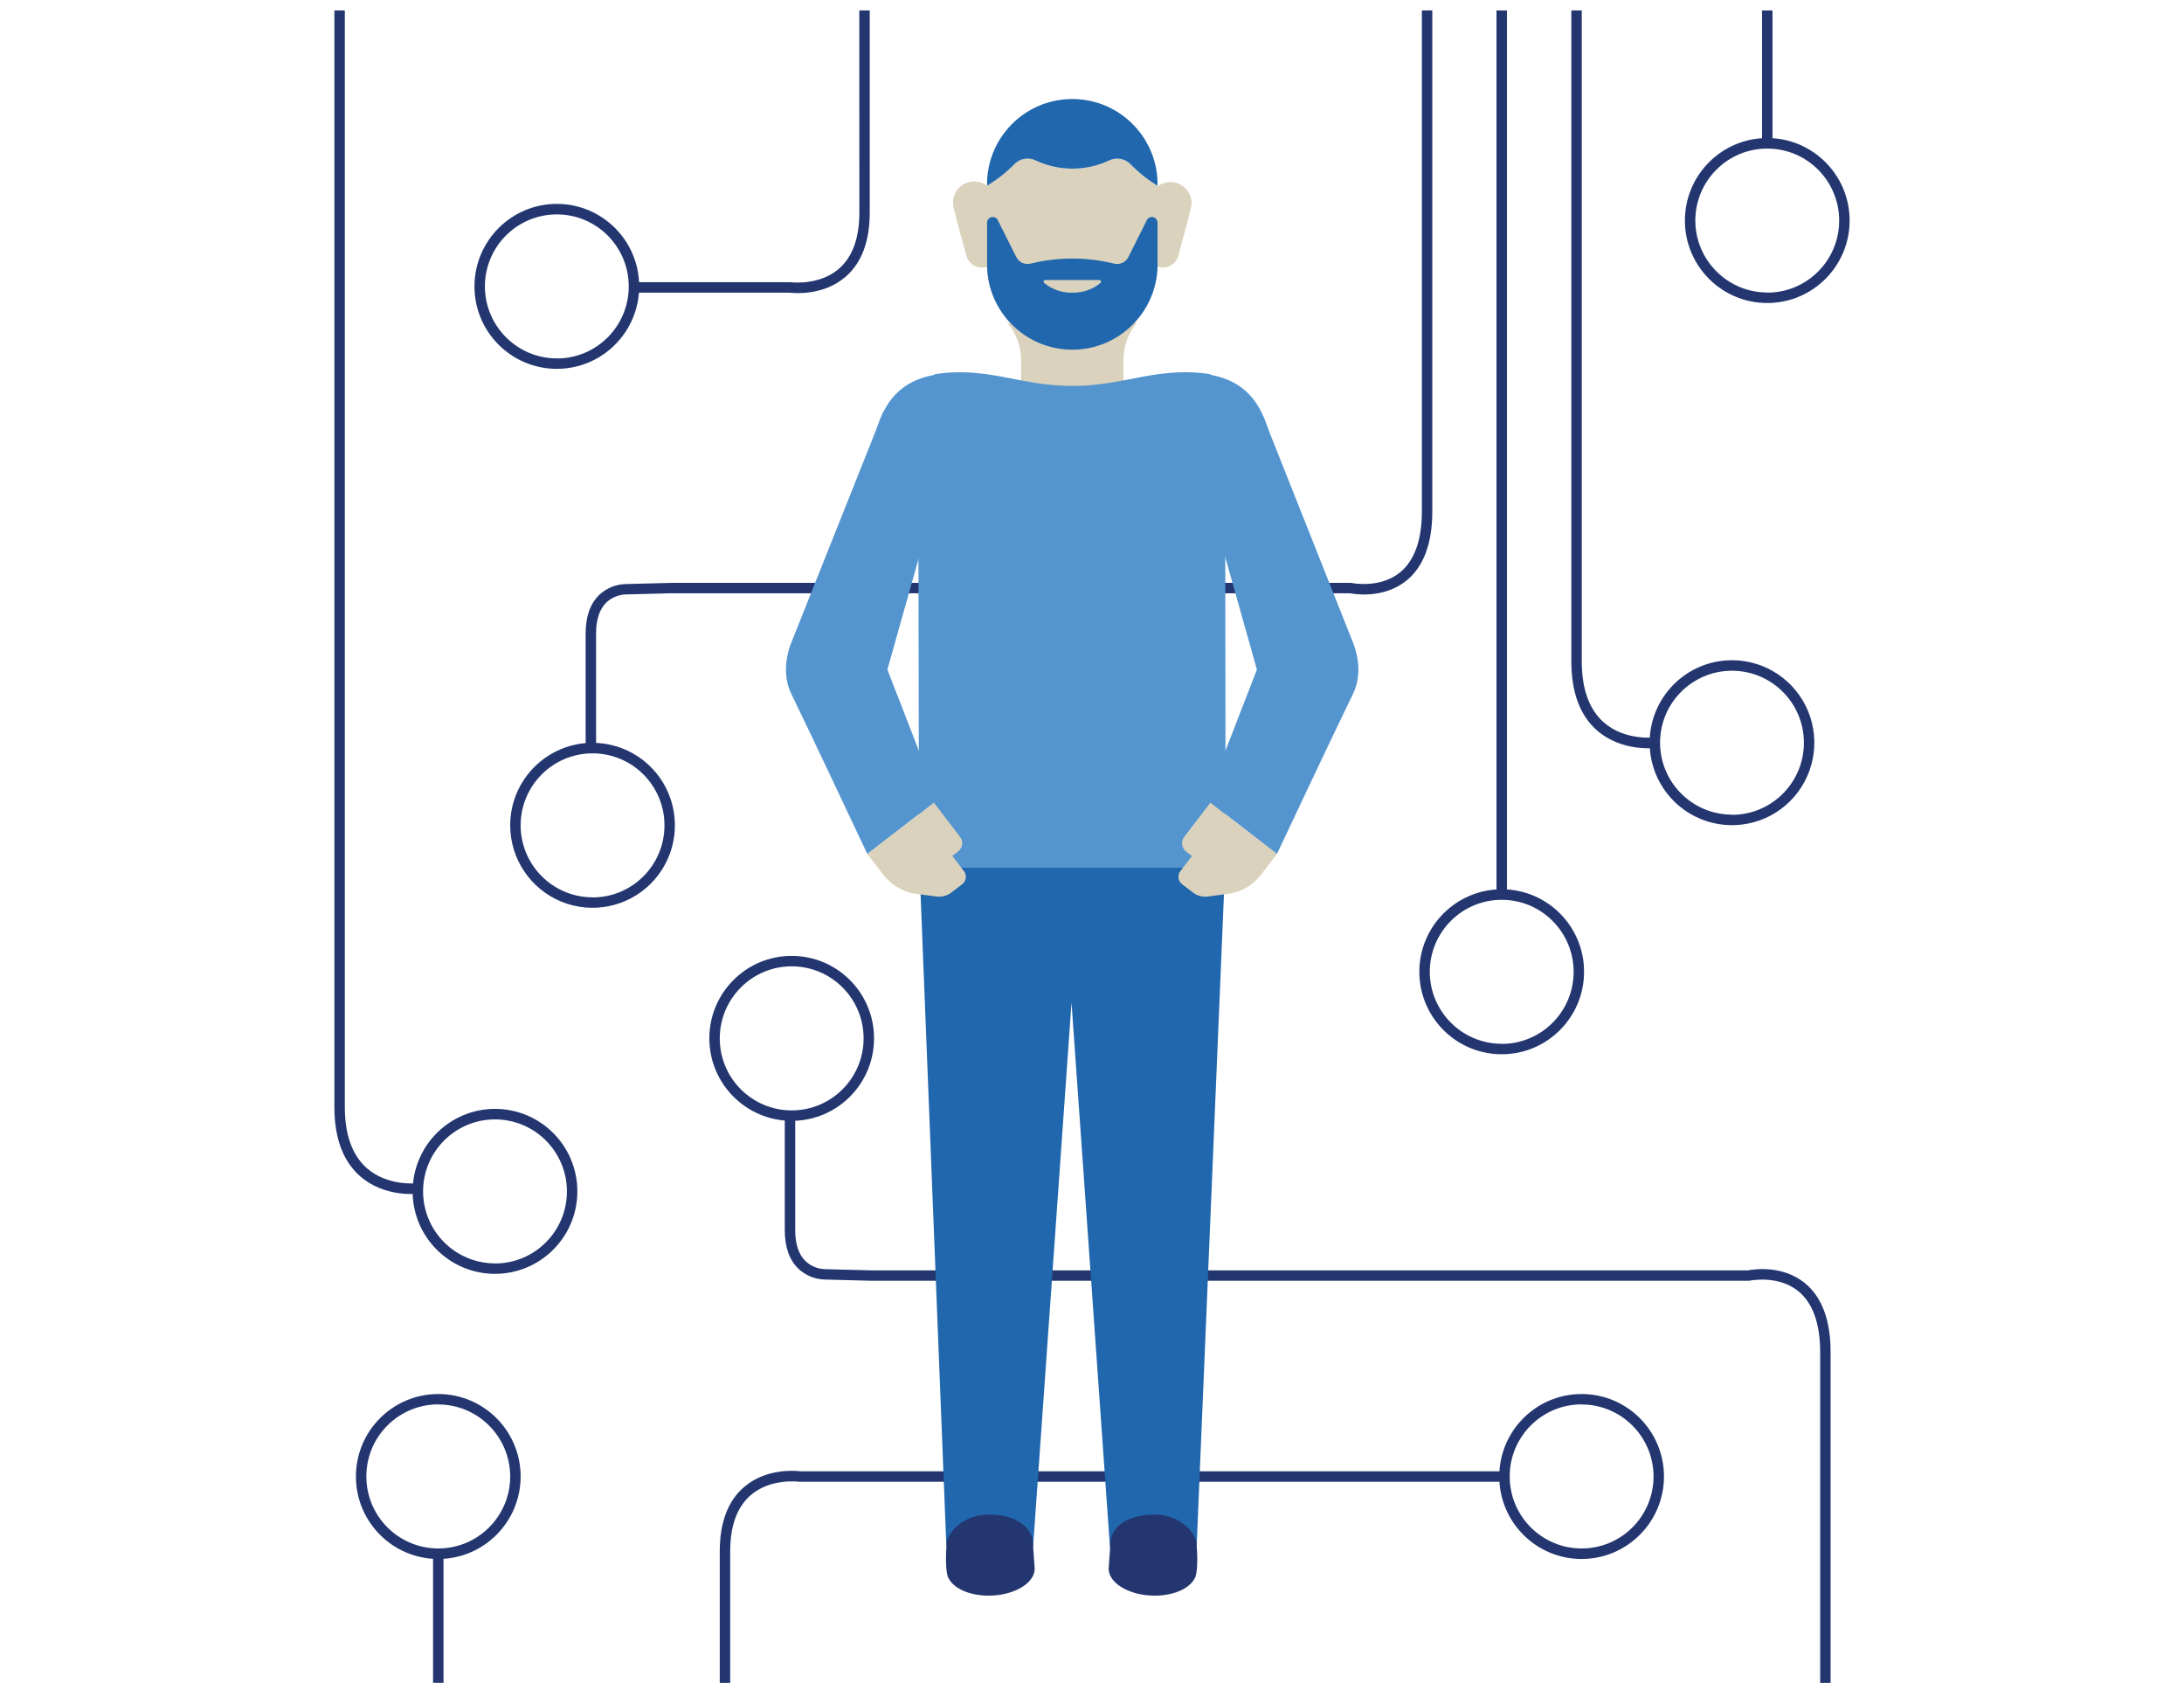
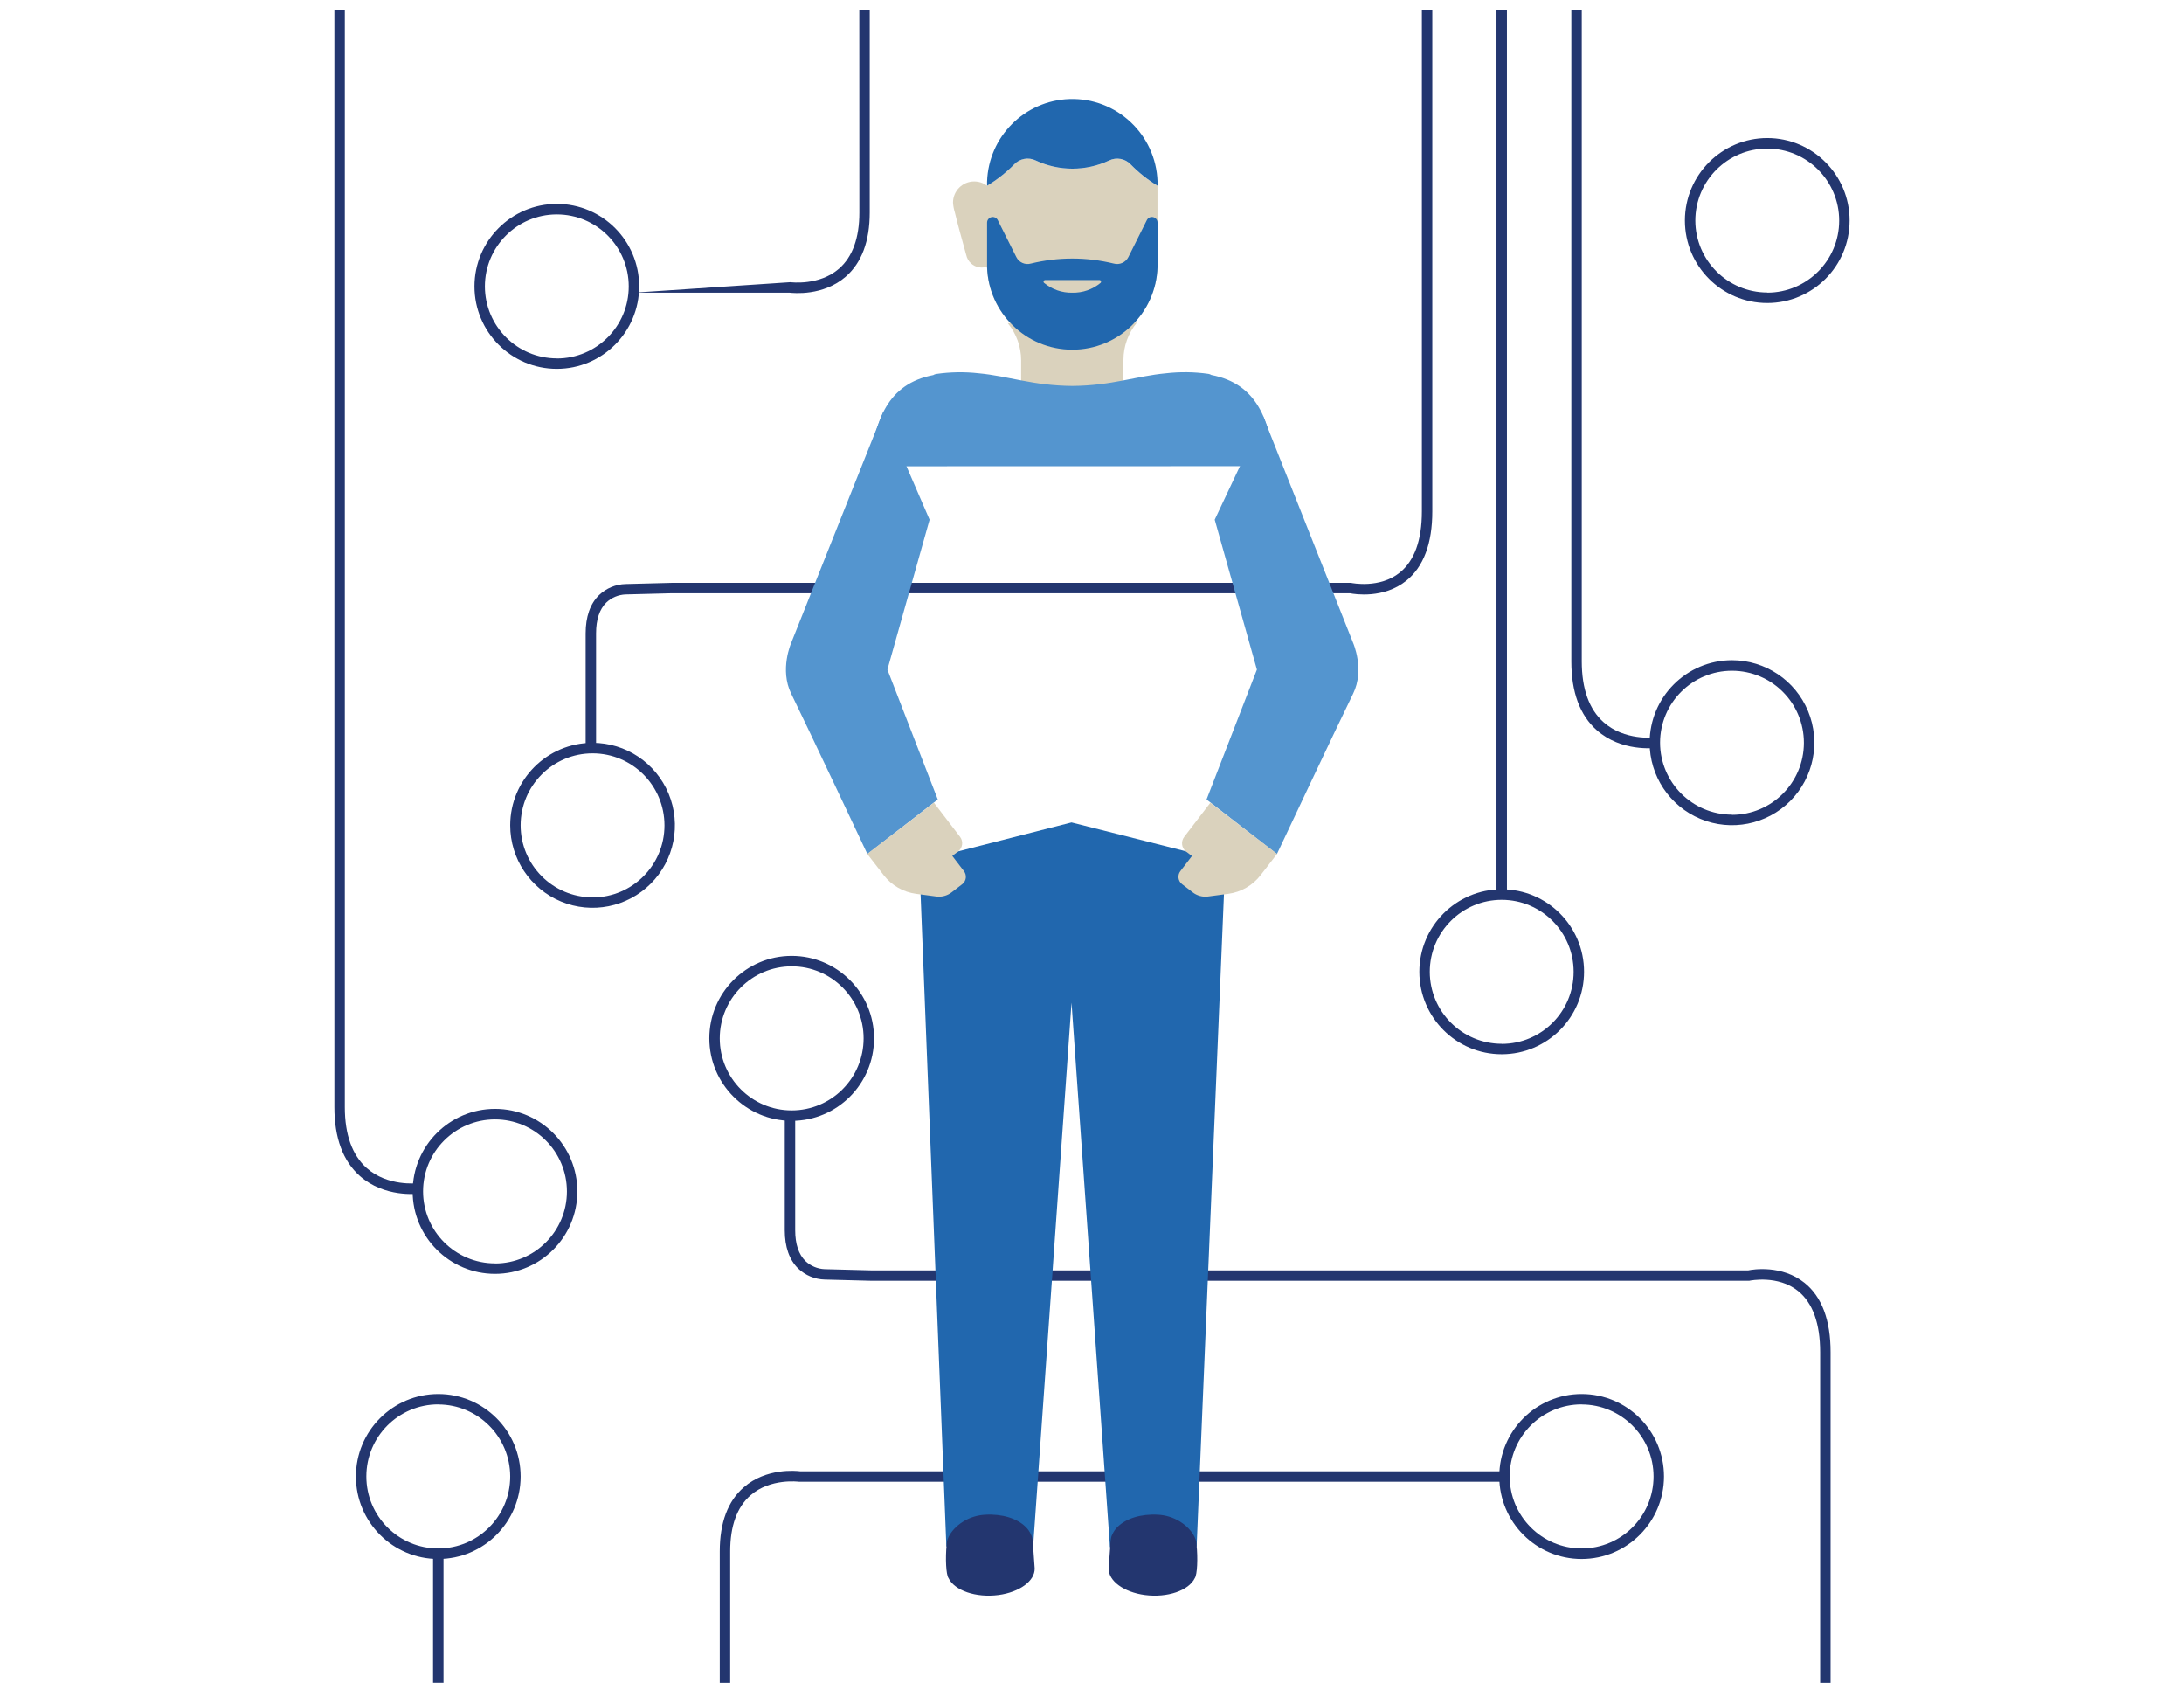
<svg xmlns="http://www.w3.org/2000/svg" height="161px" version="1.1" viewBox="0 0 209 161" width="209px">
  <title>Come associare la carta? 4</title>
  <g fill="none" fill-rule="evenodd" id="Come-associare-la-carta?-4" stroke="none" stroke-width="1">
    <g fill-rule="nonzero" id="Illustration_Digital_Confidence_RGB" transform="translate(32, 1)">
      <path d="M21.287,18.505 C25.64,18.506 29.167,22.04 29.166,26.397 C29.166,30.755 25.637,34.288 21.285,34.287 C16.933,34.287 13.404,30.754 13.404,26.396 C13.41,22.039 16.936,18.509 21.287,18.505 Z M21.287,33.296 C25.089,33.295 28.169,30.209 28.168,26.403 C28.168,22.597 25.086,19.512 21.285,19.512 C17.484,19.513 14.403,22.598 14.403,26.404 C14.411,30.206 17.49,33.285 21.287,33.288 L21.287,33.296 Z" fill="#23366F" id="Shape" />
      <path d="M24.705,70.066 C27.893,70.066 30.767,71.989 31.986,74.938 C33.206,77.888 32.531,81.282 30.276,83.539 C28.021,85.795 24.631,86.469 21.686,85.247 C18.741,84.024 16.822,81.145 16.824,77.953 C16.831,73.598 20.356,70.07 24.705,70.066 L24.705,70.066 Z M24.705,84.857 C28.505,84.857 31.586,81.774 31.588,77.969 C31.59,74.165 28.513,71.078 24.713,71.073 C20.913,71.069 17.829,74.149 17.822,77.953 C17.824,81.759 20.904,84.845 24.705,84.849 L24.705,84.857 Z" fill="#23366F" id="Shape" />
      <path d="M133.745,62.163 C136.934,62.164 139.807,64.088 141.026,67.037 C142.245,69.987 141.568,73.382 139.313,75.637 C137.057,77.893 133.666,78.566 130.722,77.342 C127.777,76.118 125.859,73.238 125.862,70.046 C125.871,65.692 129.397,62.166 133.745,62.163 L133.745,62.163 Z M133.745,76.954 C137.544,76.953 140.624,73.87 140.626,70.066 C140.629,66.262 137.552,63.176 133.753,63.17 C129.954,63.165 126.869,66.242 126.861,70.046 C126.865,73.851 129.945,76.935 133.745,76.938 L133.745,76.954 Z" fill="#23366F" id="Shape" />
      <path d="M111.707,84.078 C116.06,84.078 119.588,87.611 119.588,91.969 C119.588,96.327 116.06,99.86 111.707,99.86 C107.355,99.86 103.826,96.327 103.826,91.969 C103.831,87.612 107.357,84.082 111.707,84.078 Z M111.707,98.869 C115.509,98.869 118.59,95.783 118.59,91.977 C118.59,88.171 115.509,85.085 111.707,85.085 C107.906,85.085 104.824,88.171 104.824,91.977 C104.833,95.778 107.911,98.856 111.707,98.861 L111.707,98.869 Z" fill="#23366F" id="Shape" />
      <path d="M118.371,0 L119.369,0 L119.369,62.273 C119.369,64.909 120.075,66.87 121.467,68.103 C123.463,69.876 126.274,69.552 126.302,69.55 L126.425,70.55 C126.294,70.566 123.162,70.937 120.814,68.867 C119.193,67.438 118.371,65.221 118.371,62.281 L118.371,0 Z" fill="#23366F" id="Path" />
      <rect fill="#23366F" height="84.577" id="Rectangle" width="1" x="111.208" y="0" />
-       <path d="M50.232,0 L51.23,0 L51.23,19.334 C51.23,22.083 50.454,24.148 48.927,25.473 C46.781,27.332 43.936,27.046 43.537,26.998 L28.669,26.998 L28.669,25.998 L43.619,25.998 L43.655,25.998 C43.681,25.998 46.382,26.362 48.286,24.707 C49.582,23.58 50.238,21.771 50.238,19.33 L50.232,0 Z" fill="#23366F" id="Path" />
+       <path d="M50.232,0 L51.23,0 L51.23,19.334 C51.23,22.083 50.454,24.148 48.927,25.473 C46.781,27.332 43.936,27.046 43.537,26.998 L28.669,26.998 L43.619,25.998 L43.655,25.998 C43.681,25.998 46.382,26.362 48.286,24.707 C49.582,23.58 50.238,21.771 50.238,19.33 L50.232,0 Z" fill="#23366F" id="Path" />
      <path d="M104.068,0 L105.066,0 L105.066,47.923 C105.066,50.995 104.228,53.228 102.577,54.557 C100.413,56.298 97.63,55.848 97.187,55.757 L32.295,55.757 L27.883,55.87 L27.871,55.87 C27.179,55.895 26.521,56.171 26.018,56.648 C25.372,57.286 25.042,58.277 25.042,59.592 L25.042,70.558 L24.044,70.558 L24.044,59.598 C24.044,57.999 24.477,56.762 25.332,55.928 C26.021,55.272 26.93,54.897 27.881,54.877 L32.273,54.763 L97.291,54.763 L97.345,54.775 C97.369,54.775 100.028,55.333 101.958,53.776 C103.355,52.646 104.068,50.678 104.068,47.927 L104.068,0 Z" fill="#23366F" id="Path" />
      <path d="M15.375,105.087 C19.727,105.09 23.252,108.625 23.25,112.982 C23.248,117.34 19.719,120.871 15.367,120.869 C11.015,120.868 7.488,117.336 7.488,112.978 C7.492,108.619 11.022,105.088 15.375,105.087 Z M15.375,119.878 C19.174,119.875 22.252,116.789 22.252,112.985 C22.251,109.18 19.172,106.096 15.372,106.094 C11.573,106.093 8.49,109.174 8.486,112.978 C8.49,116.785 11.573,119.869 15.375,119.87 L15.375,119.878 Z" fill="#23366F" id="Shape" />
      <path d="M0,0 L0.998,0 L0.998,104.921 C0.998,107.555 1.705,109.518 3.096,110.752 C5.092,112.524 7.903,112.201 7.931,112.199 L8.055,113.198 C7.923,113.214 4.791,113.586 2.445,111.515 C0.822,110.084 0,107.869 0,104.919 L0,0 Z" fill="#23366F" id="Path" />
      <path d="M119.355,148.149 C115.002,148.149 111.474,144.616 111.474,140.258 C111.474,135.9 115.002,132.367 119.355,132.367 C123.707,132.367 127.236,135.9 127.236,140.258 C127.231,144.614 123.706,148.145 119.355,148.149 L119.355,148.149 Z M119.355,133.358 C115.553,133.358 112.472,136.444 112.472,140.25 C112.472,144.056 115.553,147.142 119.355,147.142 C123.156,147.142 126.238,144.056 126.238,140.25 C126.229,136.449 123.151,133.37 119.355,133.366 L119.355,133.358 Z" fill="#23366F" id="Shape" />
      <path d="M37.876,160 L36.878,160 L36.878,147.422 C36.878,144.673 37.652,142.608 39.181,141.285 C41.327,139.424 44.172,139.71 44.571,139.758 L111.919,139.758 L111.919,140.758 L44.495,140.758 L44.459,140.758 C44.433,140.758 41.733,140.394 39.828,142.051 C38.533,143.176 37.876,144.985 37.876,147.426 L37.876,160 Z" fill="#23366F" id="Path" />
      <path d="M35.88,98.341 C35.88,93.983 39.408,90.45 43.761,90.45 C48.113,90.45 51.642,93.983 51.642,98.341 C51.642,102.699 48.113,106.232 43.761,106.232 C39.41,106.228 35.884,102.697 35.88,98.341 L35.88,98.341 Z M36.878,98.341 C36.878,102.147 39.959,105.233 43.761,105.233 C47.562,105.233 50.644,102.147 50.644,98.341 C50.644,94.535 47.562,91.449 43.761,91.449 C39.961,91.454 36.882,94.537 36.878,98.341 Z" fill="#23366F" id="Shape" />
      <path d="M142.183,160 L143.181,160 L143.181,128.369 C143.181,125.295 142.345,123.064 140.694,121.735 C138.528,119.992 135.748,120.442 135.304,120.536 L51.35,120.536 L46.939,120.422 L46.927,120.422 C46.235,120.396 45.576,120.119 45.074,119.642 C44.427,119.005 44.098,118.013 44.098,116.698 L44.098,105.725 L43.1,105.725 L43.1,116.692 C43.1,118.291 43.533,119.53 44.388,120.364 C45.077,121.019 45.986,121.394 46.937,121.415 L51.328,121.529 L135.408,121.529 L135.46,121.517 C135.486,121.517 138.145,120.959 140.075,122.516 C141.473,123.648 142.183,125.617 142.183,128.367 L142.183,160 Z" fill="#23366F" id="Path" />
      <path d="M9.941,148.149 C5.589,148.149 2.06,144.616 2.06,140.258 C2.06,135.9 5.589,132.367 9.941,132.367 C14.294,132.367 17.822,135.9 17.822,140.258 C17.818,144.614 14.292,148.145 9.941,148.149 Z M9.941,133.358 C6.14,133.358 3.058,136.444 3.058,140.25 C3.058,144.056 6.14,147.142 9.941,147.142 C13.742,147.142 16.824,144.056 16.824,140.25 C16.815,136.449 13.737,133.37 9.941,133.366 L9.941,133.358 Z" fill="#23366F" id="Shape" />
      <rect fill="#23366F" height="12.349" id="Rectangle" width="1" x="9.442" y="147.649" />
      <path d="M137.119,12.207 C141.472,12.207 145,15.74 145,20.098 C145,24.456 141.472,27.989 137.119,27.989 C132.766,27.989 129.238,24.456 129.238,20.098 C129.242,15.742 132.768,12.211 137.119,12.207 L137.119,12.207 Z M137.119,26.998 C140.92,26.998 144.002,23.912 144.002,20.106 C144.002,16.3 140.92,13.214 137.119,13.214 C133.318,13.214 130.236,16.3 130.236,20.106 C130.248,23.905 133.325,26.979 137.119,26.984 L137.119,26.998 Z" fill="#23366F" id="Shape" />
-       <rect fill="#23366F" height="12.706" id="Rectangle" width="1" x="136.62" y="0" />
      <path d="M76.788,29.874 C75.965,30.873 75.514,32.126 75.51,33.42 L75.51,37.597 L65.719,37.597 L65.719,33.476 C65.719,32.179 65.268,30.922 64.443,29.922 L76.788,29.874 Z" fill="#DAD2BD" id="Path" />
      <path d="M63.26,18.389 C63.26,17.266 62.351,16.356 61.229,16.356 C60.108,16.356 59.199,17.266 59.199,18.389 C59.221,18.706 59.28,19.019 59.375,19.322 C59.636,20.414 60.056,21.921 60.465,23.398 C60.598,24.01 61.092,24.479 61.71,24.578 C62.327,24.677 62.943,24.386 63.26,23.846 L63.26,18.389 Z" fill="#DAD2BD" id="Path" />
-       <path d="M77.97,18.389 C78.004,17.291 78.903,16.418 80.001,16.418 C81.098,16.418 81.997,17.291 82.032,18.389 C82.01,18.706 81.95,19.019 81.854,19.322 C81.595,20.414 81.175,21.921 80.774,23.398 C80.642,24.01 80.148,24.479 79.53,24.578 C78.912,24.677 78.296,24.386 77.98,23.846 C77.98,21.535 77.97,18.389 77.97,18.389 Z" fill="#DAD2BD" id="Path" />
      <path d="M74.133,14.353 C71.908,15.399 69.333,15.399 67.108,14.353 C66.414,14.014 65.58,14.165 65.048,14.727 C64.273,15.516 63.401,16.202 62.453,16.77 L62.453,24.539 C62.591,28.95 66.202,32.455 70.61,32.455 C75.017,32.455 78.628,28.95 78.766,24.539 L78.766,16.77 C77.823,16.2 76.956,15.514 76.185,14.727 C75.654,14.171 74.826,14.021 74.133,14.353 Z" fill="#DAD2BD" id="Path" />
      <path d="M70.34,8.477 C66.049,8.622 62.604,12.071 62.459,16.368 L62.459,16.768 C63.407,16.2 64.279,15.514 65.054,14.725 C65.586,14.163 66.42,14.012 67.114,14.351 C69.339,15.397 71.914,15.397 74.139,14.351 C74.833,14.016 75.665,14.167 76.197,14.725 C76.966,15.512 77.831,16.199 78.772,16.77 L78.772,16.37 C78.62,11.859 74.845,8.325 70.34,8.477 Z" fill="#2167AE" id="Path" />
      <path d="M78.772,24.539 C78.634,28.95 75.023,32.455 70.616,32.455 C66.208,32.455 62.597,28.95 62.459,24.539 L62.459,20.324 C62.449,20.064 62.623,19.834 62.876,19.775 C63.128,19.715 63.387,19.843 63.493,20.08 L65.254,23.586 C65.509,24.109 66.103,24.372 66.661,24.211 C69.259,23.576 71.972,23.576 74.57,24.211 C75.131,24.371 75.725,24.108 75.985,23.586 L77.738,20.078 C77.844,19.841 78.103,19.713 78.356,19.773 C78.608,19.832 78.783,20.062 78.772,20.322 L78.772,24.539 Z" fill="#2167AE" id="Path" />
      <path d="M70.62,27.002 C69.637,27.024 68.678,26.693 67.919,26.068 C67.886,26.042 67.866,26.003 67.862,25.962 C67.858,25.92 67.872,25.878 67.899,25.846 C67.929,25.81 67.973,25.789 68.021,25.789 L73.211,25.789 C73.297,25.79 73.367,25.86 73.368,25.946 C73.369,25.993 73.348,26.038 73.312,26.068 C72.556,26.693 71.6,27.024 70.62,27.002 Z" fill="#DAD2BD" id="Path" />
      <polygon fill="#2167AE" id="Path" points="70.54 77.681 55.971 81.399 58.563 146.948 66.859 147.018 70.54 94.927 74.219 147.018 82.515 146.948 85.26 81.399" />
      <path d="M58.59,146.772 L58.59,146.772 C58.59,146.757 58.59,146.741 58.59,146.726 C58.59,146.682 58.59,146.638 58.604,146.594 C58.605,146.576 58.605,146.558 58.604,146.54 C58.74,145.844 59.341,145.073 60.217,144.541 C60.841,144.169 61.545,143.953 62.269,143.914 C63.918,143.816 65.334,144.279 66.128,145.055 C66.367,145.279 66.555,145.551 66.679,145.854 C66.793,146.042 66.861,146.54 66.879,147.138 L66.879,147.138 L67.014,149.043 C67.05,150.242 65.573,151.327 63.547,151.595 C61.401,151.875 59.339,151.173 58.766,149.968 C58.535,149.648 58.457,148.097 58.59,146.772 Z" fill="#23366F" id="Path" />
      <path d="M82.503,146.772 L82.503,146.772 C82.504,146.757 82.504,146.741 82.503,146.726 C82.503,146.682 82.503,146.638 82.489,146.594 C82.475,146.55 82.489,146.558 82.489,146.54 C82.355,145.844 81.752,145.073 80.876,144.541 C80.255,144.169 79.553,143.954 78.83,143.914 C77.181,143.816 75.768,144.279 74.971,145.055 C74.733,145.279 74.545,145.552 74.42,145.854 C74.307,146.042 74.241,146.54 74.231,147.138 L74.231,147.138 L74.095,149.043 C74.061,150.242 75.536,151.327 77.562,151.595 C79.708,151.875 81.77,151.173 82.343,149.968 C82.567,149.648 82.645,148.097 82.503,146.772 Z" fill="#23366F" id="Path" />
      <path d="M90.031,43.598 C89.51,39.23 88.32,35.713 83.922,34.875 C83.836,34.82 83.74,34.784 83.639,34.769 C82.295,34.576 80.931,34.558 79.583,34.713 C76.694,34.983 74.406,35.894 70.616,35.924 C66.823,35.894 64.537,34.983 61.649,34.713 C60.299,34.561 58.936,34.583 57.592,34.779 C57.492,34.794 57.395,34.83 57.309,34.885 C52.917,35.721 51.72,39.24 51.201,43.608" fill="#5495CF" id="Path" />
-       <path d="M85.264,47.801 C85.226,48.949 85.316,80.995 85.264,81.781 L85.264,82.015 L55.971,82.015 L55.971,81.781 C55.916,80.995 55.908,48.949 55.87,47.801 L53.873,41.469 L87.867,41.935 L85.264,47.801 Z" fill="#5495CF" id="Path" />
-       <polygon fill="#91BFE3" id="Path" points="53.334 41.469 53.39 41.937 53.348 41.469" />
      <path d="M52.512,38.443 L43.713,60.51 C43.713,60.51 42.585,63.064 43.713,65.359 C45.24,68.467 51.007,80.71 51.007,80.71 L57.742,75.487 L52.921,63.06 L56.958,48.719 L52.512,38.443 Z" fill="#5495CF" id="Path" />
      <path d="M55.842,76.974 L50.991,80.692 L52.556,82.714 C53.315,83.703 54.435,84.35 55.67,84.513 L57.606,84.769 C58.128,84.835 58.654,84.691 59.07,84.369 L60.08,83.592 C60.268,83.448 60.391,83.235 60.422,83.001 C60.453,82.766 60.389,82.528 60.245,82.341 L59.131,80.885 L59.688,80.458 C60.124,80.122 60.206,79.496 59.872,79.059 L57.367,75.787 L55.842,76.974 Z" fill="#DAD2BD" id="Path" />
      <path d="M88.891,38.861 L97.49,60.51 C97.49,60.51 98.616,63.064 97.49,65.359 C95.961,68.467 90.194,80.71 90.194,80.71 L83.461,75.487 L88.28,63.06 L84.244,48.719 L88.891,38.861 Z" fill="#5495CF" id="Path" />
      <path d="M85.362,76.974 L90.21,80.692 L88.645,82.714 C87.886,83.704 86.766,84.351 85.531,84.513 L83.597,84.769 C83.075,84.836 82.549,84.692 82.134,84.369 L81.122,83.592 C80.734,83.296 80.657,82.742 80.948,82.351 L82.064,80.895 L81.505,80.468 C81.069,80.132 80.987,79.506 81.321,79.069 L83.826,75.797 L85.362,76.974 Z" fill="#DAD2BD" id="Path" />
    </g>
  </g>
</svg>